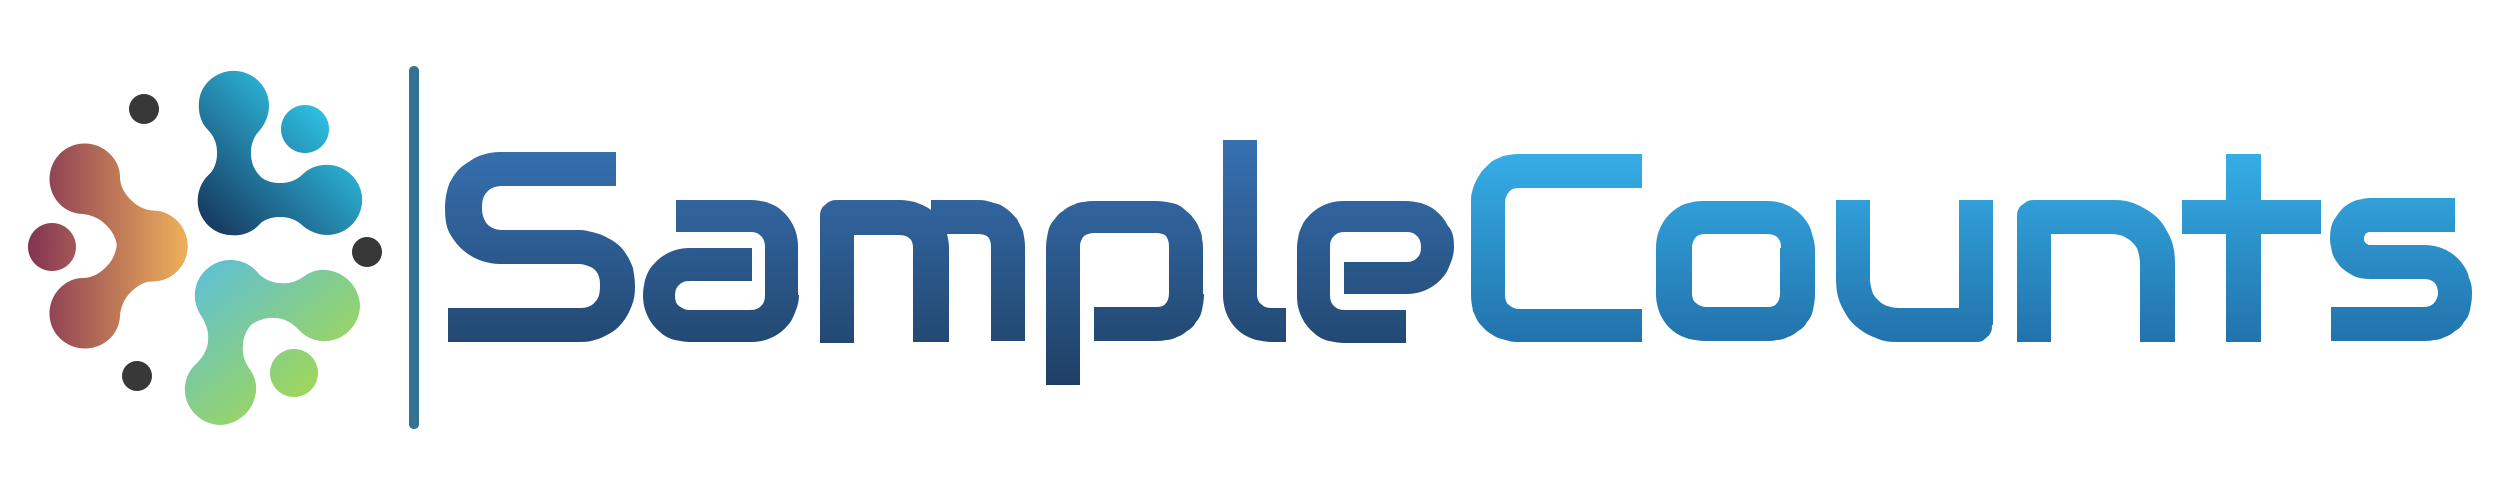
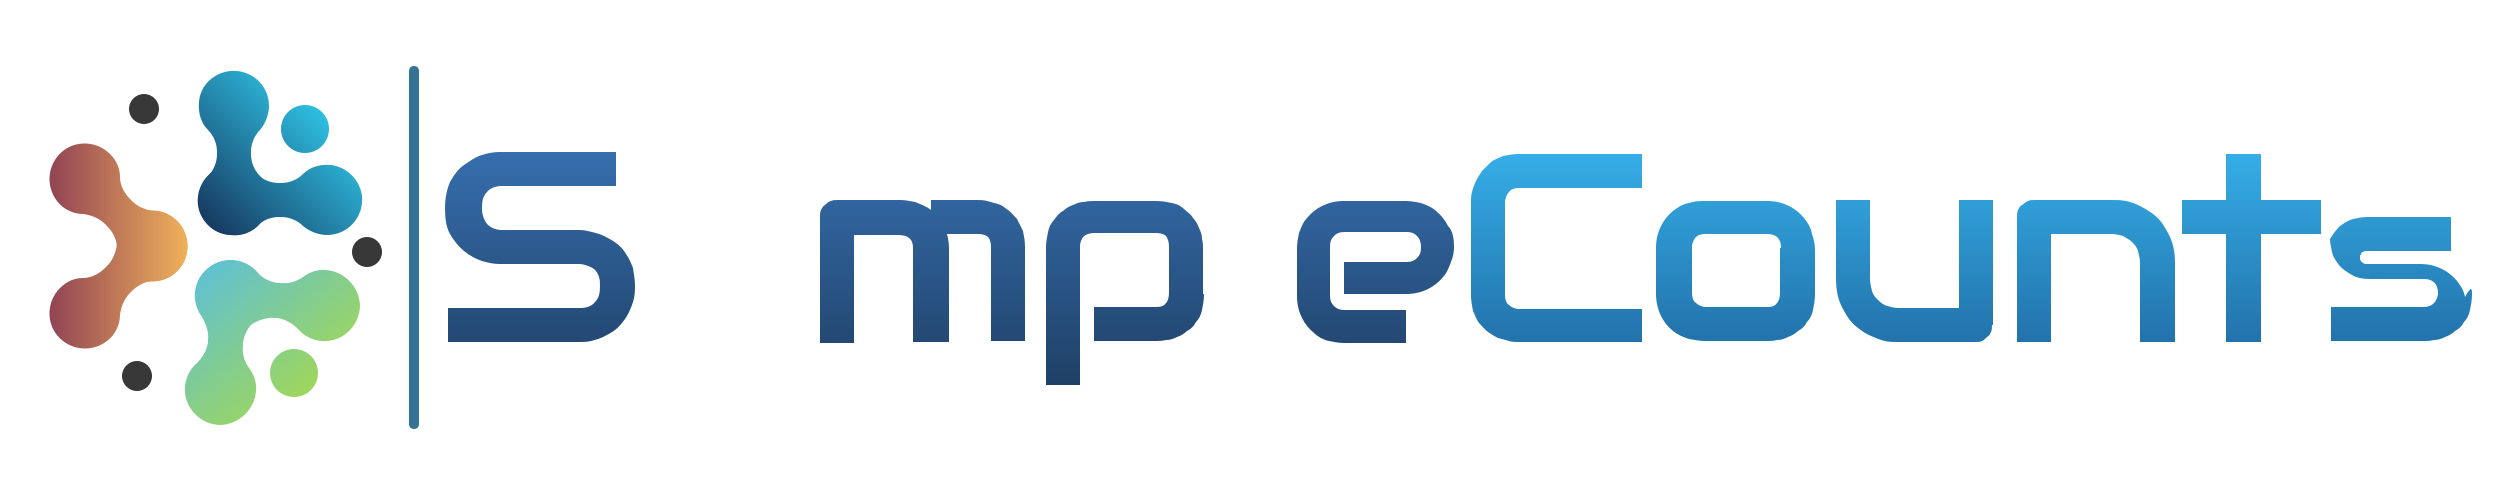
<svg xmlns="http://www.w3.org/2000/svg" version="1.1" id="Layer_1" x="0px" y="0px" viewBox="0 0 250 49.5" style="enable-background:new 0 0 250 49.5;" xml:space="preserve">
  <style type="text/css">
	.st0{fill:url(#SVGID_1_);}
	.st1{fill:url(#SVGID_2_);}
	.st2{fill:url(#SVGID_3_);}
	.st3{fill:url(#SVGID_4_);}
	.st4{fill:url(#SVGID_5_);}
	.st5{fill:url(#SVGID_6_);}
	.st6{fill:url(#SVGID_7_);}
	.st7{fill:url(#SVGID_8_);}
	.st8{fill:url(#SVGID_9_);}
	.st9{fill:#383838;}
	.st10{fill:url(#SVGID_10_);}
	.st11{fill:url(#SVGID_11_);}
	.st12{fill:url(#SVGID_12_);}
	.st13{fill:url(#SVGID_13_);}
	.st14{fill:url(#SVGID_14_);}
	.st15{fill:url(#SVGID_15_);}
	.st16{fill:url(#SVGID_16_);}
	.st17{fill:url(#SVGID_17_);}
	.st18{fill:url(#SVGID_18_);}
	.st19{fill:url(#SVGID_19_);}
	.st20{fill:url(#SVGID_20_);}
	.st21{fill:url(#SVGID_21_);}
	.st22{fill:#357395;}
</style>
  <title>Artboard 9 copy 32</title>
  <g>
    <g>
      <g>
        <g>
          <g>
            <linearGradient id="SVGID_1_" gradientUnits="userSpaceOnUse" x1="19.156" y1="27.971" x2="1.31" y2="27.971">
              <stop offset="3.196098e-07" style="stop-color:#F2B45B" />
              <stop offset="1" style="stop-color:#782752" />
            </linearGradient>
            <path class="st0" d="M18,26.8c-0.7,0.9-1.7,1.3-2.6,1.3c-0.8,0-1.6,0.4-2.2,1c0,0,0,0-0.1,0.1c0,0,0,0-0.1,0.1       c-0.6,0.6-0.9,1.4-1,2.2c0,1-0.5,2-1.3,2.6c-1.3,1-3.1,1-4.4,0c-1.7-1.3-1.8-3.8-0.3-5.3c0.7-0.7,1.5-1,2.3-1       c0.8,0,1.6-0.4,2.2-1c0,0,0,0,0.1-0.1c0,0,0,0,0.1-0.1c0.6-0.6,0.9-1.4,1-2.2c0-0.9,0.4-1.7,1-2.3c1.5-1.5,3.9-1.4,5.3,0.3       C19,23.7,19,25.6,18,26.8z" />
            <linearGradient id="SVGID_2_" gradientUnits="userSpaceOnUse" x1="19.156" y1="21.334" x2="1.31" y2="21.334">
              <stop offset="3.196098e-07" style="stop-color:#F2B45B" />
              <stop offset="1" style="stop-color:#782752" />
            </linearGradient>
            <path class="st1" d="M13,27.4c-0.9-0.7-1.3-1.7-1.3-2.6c0-0.8-0.4-1.6-1-2.2c0,0,0,0-0.1-0.1c0,0,0,0-0.1-0.1       c-0.6-0.6-1.4-0.9-2.2-1c-1,0-2-0.5-2.6-1.3c-1-1.3-1-3.1,0-4.4c1.3-1.7,3.8-1.8,5.3-0.3c0.7,0.7,1,1.5,1,2.3       c0,0.8,0.4,1.6,1,2.2c0,0,0,0,0.1,0.1c0,0,0,0,0.1,0.1c0.6,0.6,1.4,0.9,2.2,1c0.9,0,1.7,0.4,2.3,1c1.5,1.5,1.4,3.9-0.3,5.3       C16.1,28.4,14.3,28.4,13,27.4z" />
          </g>
          <linearGradient id="SVGID_3_" gradientUnits="userSpaceOnUse" x1="19.156" y1="24.654" x2="1.31" y2="24.654">
            <stop offset="3.196098e-07" style="stop-color:#F2B45B" />
            <stop offset="1" style="stop-color:#782752" />
          </linearGradient>
-           <circle class="st2" cx="5.2" cy="24.7" r="2.4" />
        </g>
        <g>
          <g>
            <linearGradient id="SVGID_4_" gradientUnits="userSpaceOnUse" x1="18.869" y1="19.834" x2="30.48" y2="8.222">
              <stop offset="2.165098e-07" style="stop-color:#183E65" />
              <stop offset="1" style="stop-color:#2FC6E8" />
            </linearGradient>
            <path class="st3" d="M19.9,20.4c-0.1-1.1,0.2-2.1,0.9-2.8c0.6-0.6,0.9-1.4,0.9-2.2c0,0,0,0,0-0.1c0,0,0,0,0-0.1       c0-0.8-0.3-1.6-0.9-2.2c-0.7-0.7-1-1.7-0.9-2.8C20,8.6,21.3,7.3,23,7.1c2.1-0.2,3.9,1.4,3.9,3.5c0,0.9-0.4,1.8-0.9,2.4       c-0.6,0.6-0.9,1.4-0.9,2.2c0,0,0,0,0,0.1c0,0,0,0,0,0.1c0,0.8,0.3,1.6,0.9,2.2c0.6,0.6,0.9,1.5,0.9,2.4c0,2.1-1.8,3.8-3.9,3.5       C21.3,23.4,20,22.1,19.9,20.4z" />
            <linearGradient id="SVGID_5_" gradientUnits="userSpaceOnUse" x1="23.562" y1="24.527" x2="35.174" y2="12.915">
              <stop offset="2.165098e-07" style="stop-color:#183E65" />
              <stop offset="1" style="stop-color:#2FC6E8" />
            </linearGradient>
            <path class="st4" d="M22.9,16.5c1.1-0.1,2.1,0.2,2.8,0.9c0.6,0.6,1.4,0.9,2.2,0.9c0,0,0,0,0.1,0c0,0,0,0,0.1,0       c0.8,0,1.6-0.3,2.2-0.9c0.7-0.7,1.7-1,2.8-0.9c1.6,0.2,2.9,1.5,3.1,3.1c0.2,2.1-1.4,3.9-3.5,3.9c-0.9,0-1.8-0.4-2.4-0.9       c-0.6-0.6-1.4-0.9-2.2-0.9c0,0,0,0-0.1,0c0,0,0,0-0.1,0c-0.8,0-1.6,0.3-2.2,0.9c-0.6,0.6-1.5,0.9-2.4,0.9       c-2.1,0-3.8-1.8-3.5-3.9C20,18,21.3,16.7,22.9,16.5z" />
          </g>
          <linearGradient id="SVGID_6_" gradientUnits="userSpaceOnUse" x1="21.215" y1="22.18" x2="32.827" y2="10.568">
            <stop offset="2.165098e-07" style="stop-color:#183E65" />
            <stop offset="1" style="stop-color:#2FC6E8" />
          </linearGradient>
          <circle class="st5" cx="30.5" cy="12.9" r="2.4" />
        </g>
        <g>
          <g>
            <linearGradient id="SVGID_7_" gradientUnits="userSpaceOnUse" x1="23.381" y1="24.766" x2="33.861" y2="37.342">
              <stop offset="4.330197e-07" style="stop-color:#61C1D0" />
              <stop offset="1" style="stop-color:#A0D759" />
            </linearGradient>
            <path class="st6" d="M23,26c1.1,0,2.1,0.5,2.7,1.2c0.5,0.6,1.3,1,2.1,1.1c0,0,0,0,0.1,0c0,0,0,0,0.1,0c0.8,0.1,1.6-0.1,2.3-0.6       c0.8-0.6,1.8-0.9,2.9-0.6c1.6,0.4,2.7,1.8,2.8,3.4c0,2.1-1.8,3.8-3.9,3.6c-0.9-0.1-1.7-0.5-2.3-1.2c-0.6-0.6-1.3-1-2.1-1.1       c0,0,0,0-0.1,0c0,0,0,0-0.1,0c-0.8-0.1-1.6,0.2-2.3,0.6c-0.7,0.5-1.6,0.8-2.5,0.7c-2.1-0.2-3.5-2.2-3.1-4.3       C20,27.2,21.4,26,23,26z" />
            <linearGradient id="SVGID_8_" gradientUnits="userSpaceOnUse" x1="18.283" y1="29.015" x2="28.762" y2="41.59">
              <stop offset="4.330197e-07" style="stop-color:#61C1D0" />
              <stop offset="1" style="stop-color:#A0D759" />
            </linearGradient>
            <path class="st7" d="M26.6,29.5c0,1.1-0.5,2.1-1.2,2.7c-0.6,0.5-1,1.3-1.1,2.1c0,0,0,0,0,0.1c0,0,0,0,0,0.1       c-0.1,0.8,0.1,1.6,0.6,2.3c0.6,0.8,0.9,1.8,0.6,2.9c-0.4,1.6-1.8,2.7-3.4,2.8c-2.1,0-3.8-1.8-3.6-3.9c0.1-0.9,0.5-1.7,1.2-2.3       c0.6-0.6,1-1.3,1.1-2.1c0,0,0,0,0-0.1c0,0,0,0,0-0.1c0.1-0.8-0.2-1.6-0.6-2.3c-0.5-0.7-0.8-1.6-0.7-2.5       c0.2-2.1,2.2-3.5,4.3-3.1C25.4,26.4,26.6,27.9,26.6,29.5z" />
          </g>
          <linearGradient id="SVGID_9_" gradientUnits="userSpaceOnUse" x1="20.758" y1="26.952" x2="31.238" y2="39.527">
            <stop offset="4.330197e-07" style="stop-color:#61C1D0" />
            <stop offset="1" style="stop-color:#A0D759" />
          </linearGradient>
          <circle class="st8" cx="29.4" cy="37.3" r="2.4" />
        </g>
      </g>
      <circle class="st9" cx="14.4" cy="10.9" r="1.5" />
      <circle class="st9" cx="13.7" cy="37.6" r="1.5" />
      <g>
        <circle class="st9" cx="36.7" cy="25.2" r="1.5" />
      </g>
    </g>
    <linearGradient id="SVGID_10_" gradientUnits="userSpaceOnUse" x1="54.1" y1="13.796" x2="54.1" y2="39.644">
      <stop offset="0" style="stop-color:#3771B2" />
      <stop offset="1" style="stop-color:#1E3E62" />
    </linearGradient>
    <path class="st10" d="M63.5,28.7c0,0.7-0.1,1.3-0.3,1.8c-0.2,0.5-0.4,1-0.7,1.4c-0.3,0.4-0.6,0.8-1,1.1s-0.8,0.5-1.2,0.7   s-0.8,0.3-1.2,0.4c-0.4,0.1-0.8,0.1-1.2,0.1H44.8v-3.4H58c0.7,0,1.2-0.2,1.5-0.6c0.4-0.4,0.5-0.9,0.5-1.6c0-0.3,0-0.6-0.1-0.9   c-0.1-0.3-0.2-0.5-0.4-0.7c-0.2-0.2-0.4-0.3-0.7-0.4c-0.3-0.1-0.5-0.2-0.9-0.2h-7.9c-0.6,0-1.1-0.1-1.8-0.3c-0.6-0.2-1.2-0.5-1.8-1   c-0.5-0.4-1-1-1.4-1.7c-0.4-0.7-0.5-1.6-0.5-2.6c0-1,0.2-1.9,0.5-2.6c0.4-0.7,0.8-1.3,1.4-1.7s1.1-0.8,1.8-1   c0.6-0.2,1.2-0.3,1.8-0.3h11.6v3.4H50.2c-0.6,0-1.2,0.2-1.5,0.6c-0.4,0.4-0.5,0.9-0.5,1.6c0,0.7,0.2,1.2,0.5,1.6   c0.4,0.4,0.9,0.6,1.5,0.6H58h0c0.4,0,0.8,0.1,1.2,0.2c0.4,0.1,0.8,0.2,1.2,0.4c0.4,0.2,0.8,0.4,1.2,0.7c0.4,0.3,0.7,0.6,1,1.1   c0.3,0.4,0.5,0.9,0.7,1.4C63.4,27.4,63.5,28,63.5,28.7z" />
    <linearGradient id="SVGID_11_" gradientUnits="userSpaceOnUse" x1="72.065" y1="13.796" x2="72.065" y2="39.644">
      <stop offset="0" style="stop-color:#3771B2" />
      <stop offset="1" style="stop-color:#1E3E62" />
    </linearGradient>
-     <path class="st11" d="M79.9,29.5c0,0.5-0.1,1-0.3,1.5c-0.2,0.5-0.4,1.1-0.8,1.5c-0.4,0.5-0.9,0.9-1.5,1.2c-0.6,0.3-1.3,0.5-2.2,0.5   H69c-0.5,0-1-0.1-1.5-0.2s-1.1-0.4-1.5-0.8c-0.5-0.4-0.9-0.9-1.2-1.5c-0.3-0.6-0.5-1.3-0.5-2.2c0-0.5,0.1-1,0.2-1.5   c0.2-0.6,0.4-1.1,0.8-1.5c0.4-0.5,0.9-0.9,1.5-1.2c0.6-0.3,1.3-0.5,2.2-0.5h6.2v3.3H69c-0.5,0-0.8,0.1-1.1,0.4   c-0.3,0.3-0.4,0.6-0.4,1.1c0,0.4,0.1,0.8,0.4,1c0.3,0.2,0.6,0.4,1,0.4h6.1c0.5,0,0.8-0.1,1.1-0.4c0.3-0.3,0.4-0.6,0.4-1.1v-4.8   c0-0.4-0.1-0.8-0.4-1.1c-0.3-0.3-0.6-0.4-1-0.4h-7.5V20h7.5c0.5,0,1,0.1,1.5,0.2c0.5,0.2,1.1,0.4,1.5,0.8c0.5,0.4,0.9,0.9,1.2,1.5   c0.3,0.6,0.5,1.3,0.5,2.2V29.5z" />
    <linearGradient id="SVGID_12_" gradientUnits="userSpaceOnUse" x1="92.168" y1="13.796" x2="92.168" y2="39.644">
      <stop offset="0" style="stop-color:#3771B2" />
      <stop offset="1" style="stop-color:#1E3E62" />
    </linearGradient>
    <path class="st12" d="M94.7,34.2h-3.4v-9.4c0-0.4-0.1-0.8-0.4-1c-0.2-0.2-0.6-0.3-1.1-0.3h-4.4v10.8H82V21.7c0-0.2,0-0.5,0.1-0.7   c0.1-0.2,0.2-0.4,0.4-0.5c0.2-0.2,0.3-0.3,0.6-0.4c0.2-0.1,0.4-0.1,0.7-0.1h6.2c0.5,0,1,0.1,1.5,0.2c0.5,0.2,1.1,0.4,1.6,0.8V20   h4.6c0.3,0,0.7,0,1,0.1c0.4,0.1,0.7,0.2,1.1,0.3s0.7,0.4,1,0.6c0.3,0.2,0.6,0.6,0.9,0.9c0.2,0.4,0.4,0.8,0.6,1.2   c0.1,0.5,0.2,1,0.2,1.6v9.4h-3.4v-9.4c0-0.4-0.1-0.8-0.3-1c-0.2-0.2-0.6-0.3-1-0.3h-3.1c0.1,0.4,0.2,0.9,0.2,1.4V34.2z" />
    <linearGradient id="SVGID_13_" gradientUnits="userSpaceOnUse" x1="112.5" y1="13.796" x2="112.5" y2="39.644">
      <stop offset="0" style="stop-color:#3771B2" />
      <stop offset="1" style="stop-color:#1E3E62" />
    </linearGradient>
    <path class="st13" d="M120.4,29.4c0,0.6-0.1,1.1-0.2,1.6c-0.1,0.5-0.3,0.9-0.6,1.2c-0.2,0.4-0.5,0.7-0.9,0.9   c-0.3,0.3-0.7,0.5-1,0.6c-0.4,0.2-0.7,0.3-1.1,0.3c-0.4,0.1-0.7,0.1-1,0.1h-6.2v-3.4h6.2c0.5,0,0.8-0.1,1-0.4   c0.2-0.2,0.3-0.6,0.3-1v-4.6c0-0.5-0.1-0.8-0.3-1.1c-0.2-0.2-0.6-0.3-1-0.3h-6.1c-0.5,0-0.8,0.1-1.1,0.3c-0.2,0.2-0.4,0.6-0.4,1   v13.9h-3.4V24.8c0-0.6,0.1-1.1,0.2-1.6c0.1-0.5,0.3-0.9,0.6-1.2c0.3-0.4,0.5-0.7,0.9-0.9c0.3-0.3,0.7-0.5,1-0.6   c0.4-0.2,0.7-0.3,1.1-0.3c0.4-0.1,0.7-0.1,1-0.1h6.2c0.6,0,1.1,0.1,1.6,0.2c0.5,0.1,0.9,0.3,1.2,0.6s0.7,0.5,0.9,0.9   c0.3,0.3,0.5,0.7,0.6,1c0.2,0.4,0.3,0.7,0.3,1.1c0.1,0.4,0.1,0.7,0.1,1V29.4z" />
    <linearGradient id="SVGID_14_" gradientUnits="userSpaceOnUse" x1="125.577" y1="13.796" x2="125.577" y2="39.644">
      <stop offset="0" style="stop-color:#3771B2" />
      <stop offset="1" style="stop-color:#1E3E62" />
    </linearGradient>
-     <path class="st14" d="M128.7,34.2h-1.5c-0.5,0-1-0.1-1.6-0.2c-0.6-0.2-1.1-0.4-1.6-0.8c-0.5-0.4-0.9-0.9-1.2-1.5   c-0.3-0.6-0.5-1.4-0.5-2.2V14h3.4v15.4c0,0.4,0.1,0.8,0.4,1c0.3,0.3,0.6,0.4,1,0.4h1.5V34.2z" />
    <linearGradient id="SVGID_15_" gradientUnits="userSpaceOnUse" x1="137.635" y1="13.796" x2="137.635" y2="39.644">
      <stop offset="0" style="stop-color:#3771B2" />
      <stop offset="1" style="stop-color:#1E3E62" />
    </linearGradient>
    <path class="st15" d="M145.4,24.7c0,0.5-0.1,1-0.3,1.5c-0.2,0.5-0.4,1.1-0.8,1.5c-0.4,0.5-0.9,0.9-1.5,1.2   c-0.6,0.3-1.3,0.5-2.2,0.5h-6.2v-3.2h6.2c0.5,0,0.8-0.1,1.1-0.4c0.3-0.3,0.4-0.6,0.4-1.1c0-0.4-0.1-0.8-0.4-1.1   c-0.3-0.3-0.6-0.4-1-0.4h-6.2c-0.5,0-0.8,0.1-1.1,0.4c-0.3,0.3-0.4,0.6-0.4,1.1v4.8c0,0.5,0.1,0.8,0.4,1.1c0.3,0.3,0.6,0.4,1.1,0.4   h6.1v3.3h-6.2c-0.5,0-1-0.1-1.5-0.2s-1.1-0.4-1.5-0.8c-0.5-0.4-0.9-0.9-1.2-1.5c-0.3-0.6-0.5-1.3-0.5-2.2v-4.8c0-0.5,0.1-1,0.2-1.5   c0.2-0.5,0.4-1.1,0.8-1.5c0.4-0.5,0.9-0.9,1.5-1.2c0.6-0.3,1.3-0.5,2.2-0.5h6.2c0.5,0,1,0.1,1.5,0.2c0.5,0.2,1.1,0.4,1.5,0.8   c0.5,0.4,0.9,0.9,1.2,1.5C145.3,23.1,145.4,23.9,145.4,24.7z" />
    <linearGradient id="SVGID_16_" gradientUnits="userSpaceOnUse" x1="155.626" y1="13.296" x2="155.626" y2="39.017">
      <stop offset="1.082549e-07" style="stop-color:#37B4ED" />
      <stop offset="1" style="stop-color:#1E639C" />
    </linearGradient>
    <path class="st16" d="M164.2,34.2h-12.3c-0.3,0-0.7,0-1-0.1c-0.4-0.1-0.7-0.2-1.1-0.3c-0.4-0.2-0.7-0.4-1-0.6   c-0.3-0.2-0.6-0.6-0.9-0.9c-0.3-0.4-0.4-0.8-0.6-1.2c-0.1-0.5-0.2-1-0.2-1.6v-9.3c0-0.3,0-0.7,0.1-1c0.1-0.4,0.2-0.7,0.4-1.1   c0.2-0.4,0.4-0.7,0.6-1c0.3-0.3,0.6-0.6,0.9-0.9c0.4-0.3,0.8-0.4,1.2-0.6c0.5-0.1,1-0.2,1.6-0.2h12.3v3.4h-12.3   c-0.4,0-0.8,0.1-1,0.4c-0.2,0.2-0.4,0.6-0.4,1.1v9.2c0,0.4,0.1,0.8,0.4,1c0.2,0.2,0.6,0.4,1,0.4h12.3V34.2z" />
    <linearGradient id="SVGID_17_" gradientUnits="userSpaceOnUse" x1="173.663" y1="13.296" x2="173.663" y2="39.017">
      <stop offset="1.082549e-07" style="stop-color:#37B4ED" />
      <stop offset="1" style="stop-color:#1E639C" />
    </linearGradient>
    <path class="st17" d="M181.5,29.4c0,0.6-0.1,1.1-0.2,1.6c-0.1,0.5-0.3,0.9-0.6,1.2c-0.2,0.4-0.5,0.7-0.9,0.9   c-0.3,0.3-0.7,0.5-1,0.6c-0.4,0.2-0.7,0.3-1.1,0.3c-0.4,0.1-0.7,0.1-1,0.1h-6.2c-0.5,0-1-0.1-1.6-0.2c-0.6-0.2-1.1-0.4-1.6-0.8   c-0.5-0.4-0.9-0.9-1.2-1.5c-0.3-0.6-0.5-1.4-0.5-2.2v-4.6c0-0.9,0.2-1.6,0.5-2.2c0.3-0.6,0.7-1.1,1.2-1.5c0.5-0.4,1-0.7,1.6-0.8   c0.6-0.2,1.1-0.2,1.6-0.2h6.2c0.9,0,1.6,0.2,2.2,0.5c0.6,0.3,1.1,0.7,1.5,1.2c0.4,0.5,0.7,1,0.8,1.6c0.2,0.6,0.3,1.1,0.3,1.6V29.4z    M178.1,24.8c0-0.5-0.1-0.8-0.4-1.1c-0.2-0.2-0.6-0.3-1-0.3h-6.1c-0.5,0-0.8,0.1-1,0.3c-0.2,0.2-0.4,0.6-0.4,1v4.6   c0,0.4,0.1,0.8,0.4,1c0.2,0.2,0.6,0.4,1,0.4h6.1c0.5,0,0.8-0.1,1-0.4c0.2-0.2,0.3-0.6,0.3-1V24.8z" />
    <linearGradient id="SVGID_18_" gradientUnits="userSpaceOnUse" x1="191.312" y1="13.296" x2="191.312" y2="39.017">
      <stop offset="1.082549e-07" style="stop-color:#37B4ED" />
      <stop offset="1" style="stop-color:#1E639C" />
    </linearGradient>
    <path class="st18" d="M199.2,32.5c0,0.2,0,0.5-0.1,0.7c-0.1,0.2-0.2,0.4-0.4,0.5c-0.2,0.2-0.3,0.3-0.5,0.4   c-0.2,0.1-0.4,0.1-0.7,0.1h-7.7c-0.4,0-0.9,0-1.3-0.1c-0.5-0.1-0.9-0.3-1.4-0.5c-0.5-0.2-0.9-0.5-1.3-0.8c-0.4-0.3-0.8-0.7-1.1-1.2   c-0.3-0.5-0.6-1-0.8-1.6c-0.2-0.6-0.3-1.3-0.3-2.1V20h3.4v7.9c0,0.4,0.1,0.8,0.2,1.2s0.4,0.7,0.6,0.9c0.3,0.3,0.6,0.5,0.9,0.6   c0.4,0.1,0.7,0.2,1.2,0.2h6V20h3.4V32.5z" />
    <linearGradient id="SVGID_19_" gradientUnits="userSpaceOnUse" x1="209.475" y1="13.296" x2="209.475" y2="39.017">
      <stop offset="1.082549e-07" style="stop-color:#37B4ED" />
      <stop offset="1" style="stop-color:#1E639C" />
    </linearGradient>
    <path class="st19" d="M217.4,34.2h-3.4v-7.9c0-0.4-0.1-0.8-0.2-1.2s-0.4-0.7-0.6-0.9c-0.3-0.3-0.6-0.4-0.9-0.6   c-0.4-0.1-0.7-0.2-1.2-0.2h-6v10.8h-3.4V21.7c0-0.2,0-0.5,0.1-0.7s0.2-0.4,0.4-0.5s0.3-0.3,0.6-0.4c0.2-0.1,0.4-0.1,0.7-0.1h7.7   c0.4,0,0.9,0,1.4,0.1c0.5,0.1,1,0.3,1.4,0.5s0.9,0.5,1.3,0.8c0.4,0.3,0.8,0.7,1.1,1.2c0.3,0.5,0.6,1,0.8,1.6   c0.2,0.6,0.3,1.3,0.3,2.1V34.2z" />
    <linearGradient id="SVGID_20_" gradientUnits="userSpaceOnUse" x1="225.117" y1="13.296" x2="225.117" y2="39.017">
      <stop offset="1.082549e-07" style="stop-color:#37B4ED" />
      <stop offset="1" style="stop-color:#1E639C" />
    </linearGradient>
    <path class="st20" d="M232.1,23.4h-6v10.8h-3.5V23.4h-4.4V20h4.4v-4.6h3.5V20h6V23.4z" />
    <linearGradient id="SVGID_21_" gradientUnits="userSpaceOnUse" x1="240.128" y1="13.296" x2="240.128" y2="39.017">
      <stop offset="1.082549e-07" style="stop-color:#37B4ED" />
      <stop offset="1" style="stop-color:#1E639C" />
    </linearGradient>
-     <path class="st21" d="M247.2,29.4c0,0.6-0.1,1.1-0.2,1.6c-0.1,0.5-0.3,0.9-0.6,1.2c-0.2,0.4-0.5,0.7-0.9,0.9   c-0.3,0.3-0.7,0.5-1,0.6c-0.4,0.2-0.7,0.3-1.1,0.3c-0.4,0.1-0.7,0.1-1,0.1h-9.3v-3.4h9.2c0.5,0,0.8-0.1,1.1-0.4   c0.2-0.2,0.4-0.6,0.4-1c0-0.9-0.5-1.4-1.4-1.4h-5.3c-0.8,0-1.4-0.1-1.9-0.4c-0.5-0.3-1-0.6-1.3-1c-0.3-0.4-0.6-0.8-0.7-1.3   c-0.1-0.5-0.2-0.9-0.2-1.3c0-0.8,0.1-1.4,0.4-1.9c0.3-0.5,0.6-0.9,1-1.3c0.4-0.3,0.9-0.6,1.3-0.7c0.5-0.1,0.9-0.2,1.4-0.2h8.4v3.4   h-8.4c-0.2,0-0.3,0-0.4,0.1c-0.1,0-0.2,0.1-0.2,0.2c0,0.1-0.1,0.1-0.1,0.2c0,0.1,0,0.1,0,0.2c0,0.1,0,0.2,0.1,0.3   c0,0.1,0.1,0.1,0.2,0.2c0.1,0,0.1,0.1,0.2,0.1c0.1,0,0.2,0,0.2,0h5.3c0.9,0,1.6,0.2,2.2,0.5c0.6,0.3,1.1,0.7,1.5,1.2   c0.4,0.5,0.7,1,0.8,1.6C247.2,28.4,247.2,29,247.2,29.4z" />
+     <path class="st21" d="M247.2,29.4c0,0.6-0.1,1.1-0.2,1.6c-0.1,0.5-0.3,0.9-0.6,1.2c-0.2,0.4-0.5,0.7-0.9,0.9   c-0.3,0.3-0.7,0.5-1,0.6c-0.4,0.2-0.7,0.3-1.1,0.3c-0.4,0.1-0.7,0.1-1,0.1h-9.3v-3.4h9.2c0.5,0,0.8-0.1,1.1-0.4   c0.2-0.2,0.4-0.6,0.4-1c0-0.9-0.5-1.4-1.4-1.4h-5.3c-0.8,0-1.4-0.1-1.9-0.4c-0.5-0.3-1-0.6-1.3-1c-0.3-0.4-0.6-0.8-0.7-1.3   c-0.1-0.5-0.2-0.9-0.2-1.3c0.3-0.5,0.6-0.9,1-1.3c0.4-0.3,0.9-0.6,1.3-0.7c0.5-0.1,0.9-0.2,1.4-0.2h8.4v3.4   h-8.4c-0.2,0-0.3,0-0.4,0.1c-0.1,0-0.2,0.1-0.2,0.2c0,0.1-0.1,0.1-0.1,0.2c0,0.1,0,0.1,0,0.2c0,0.1,0,0.2,0.1,0.3   c0,0.1,0.1,0.1,0.2,0.2c0.1,0,0.1,0.1,0.2,0.1c0.1,0,0.2,0,0.2,0h5.3c0.9,0,1.6,0.2,2.2,0.5c0.6,0.3,1.1,0.7,1.5,1.2   c0.4,0.5,0.7,1,0.8,1.6C247.2,28.4,247.2,29,247.2,29.4z" />
    <g>
      <path class="st22" d="M41.4,42.9c-0.3,0-0.5-0.2-0.5-0.5V7.1c0-0.3,0.2-0.5,0.5-0.5c0.3,0,0.5,0.2,0.5,0.5v35.3    C41.9,42.7,41.7,42.9,41.4,42.9z" />
    </g>
  </g>
</svg>